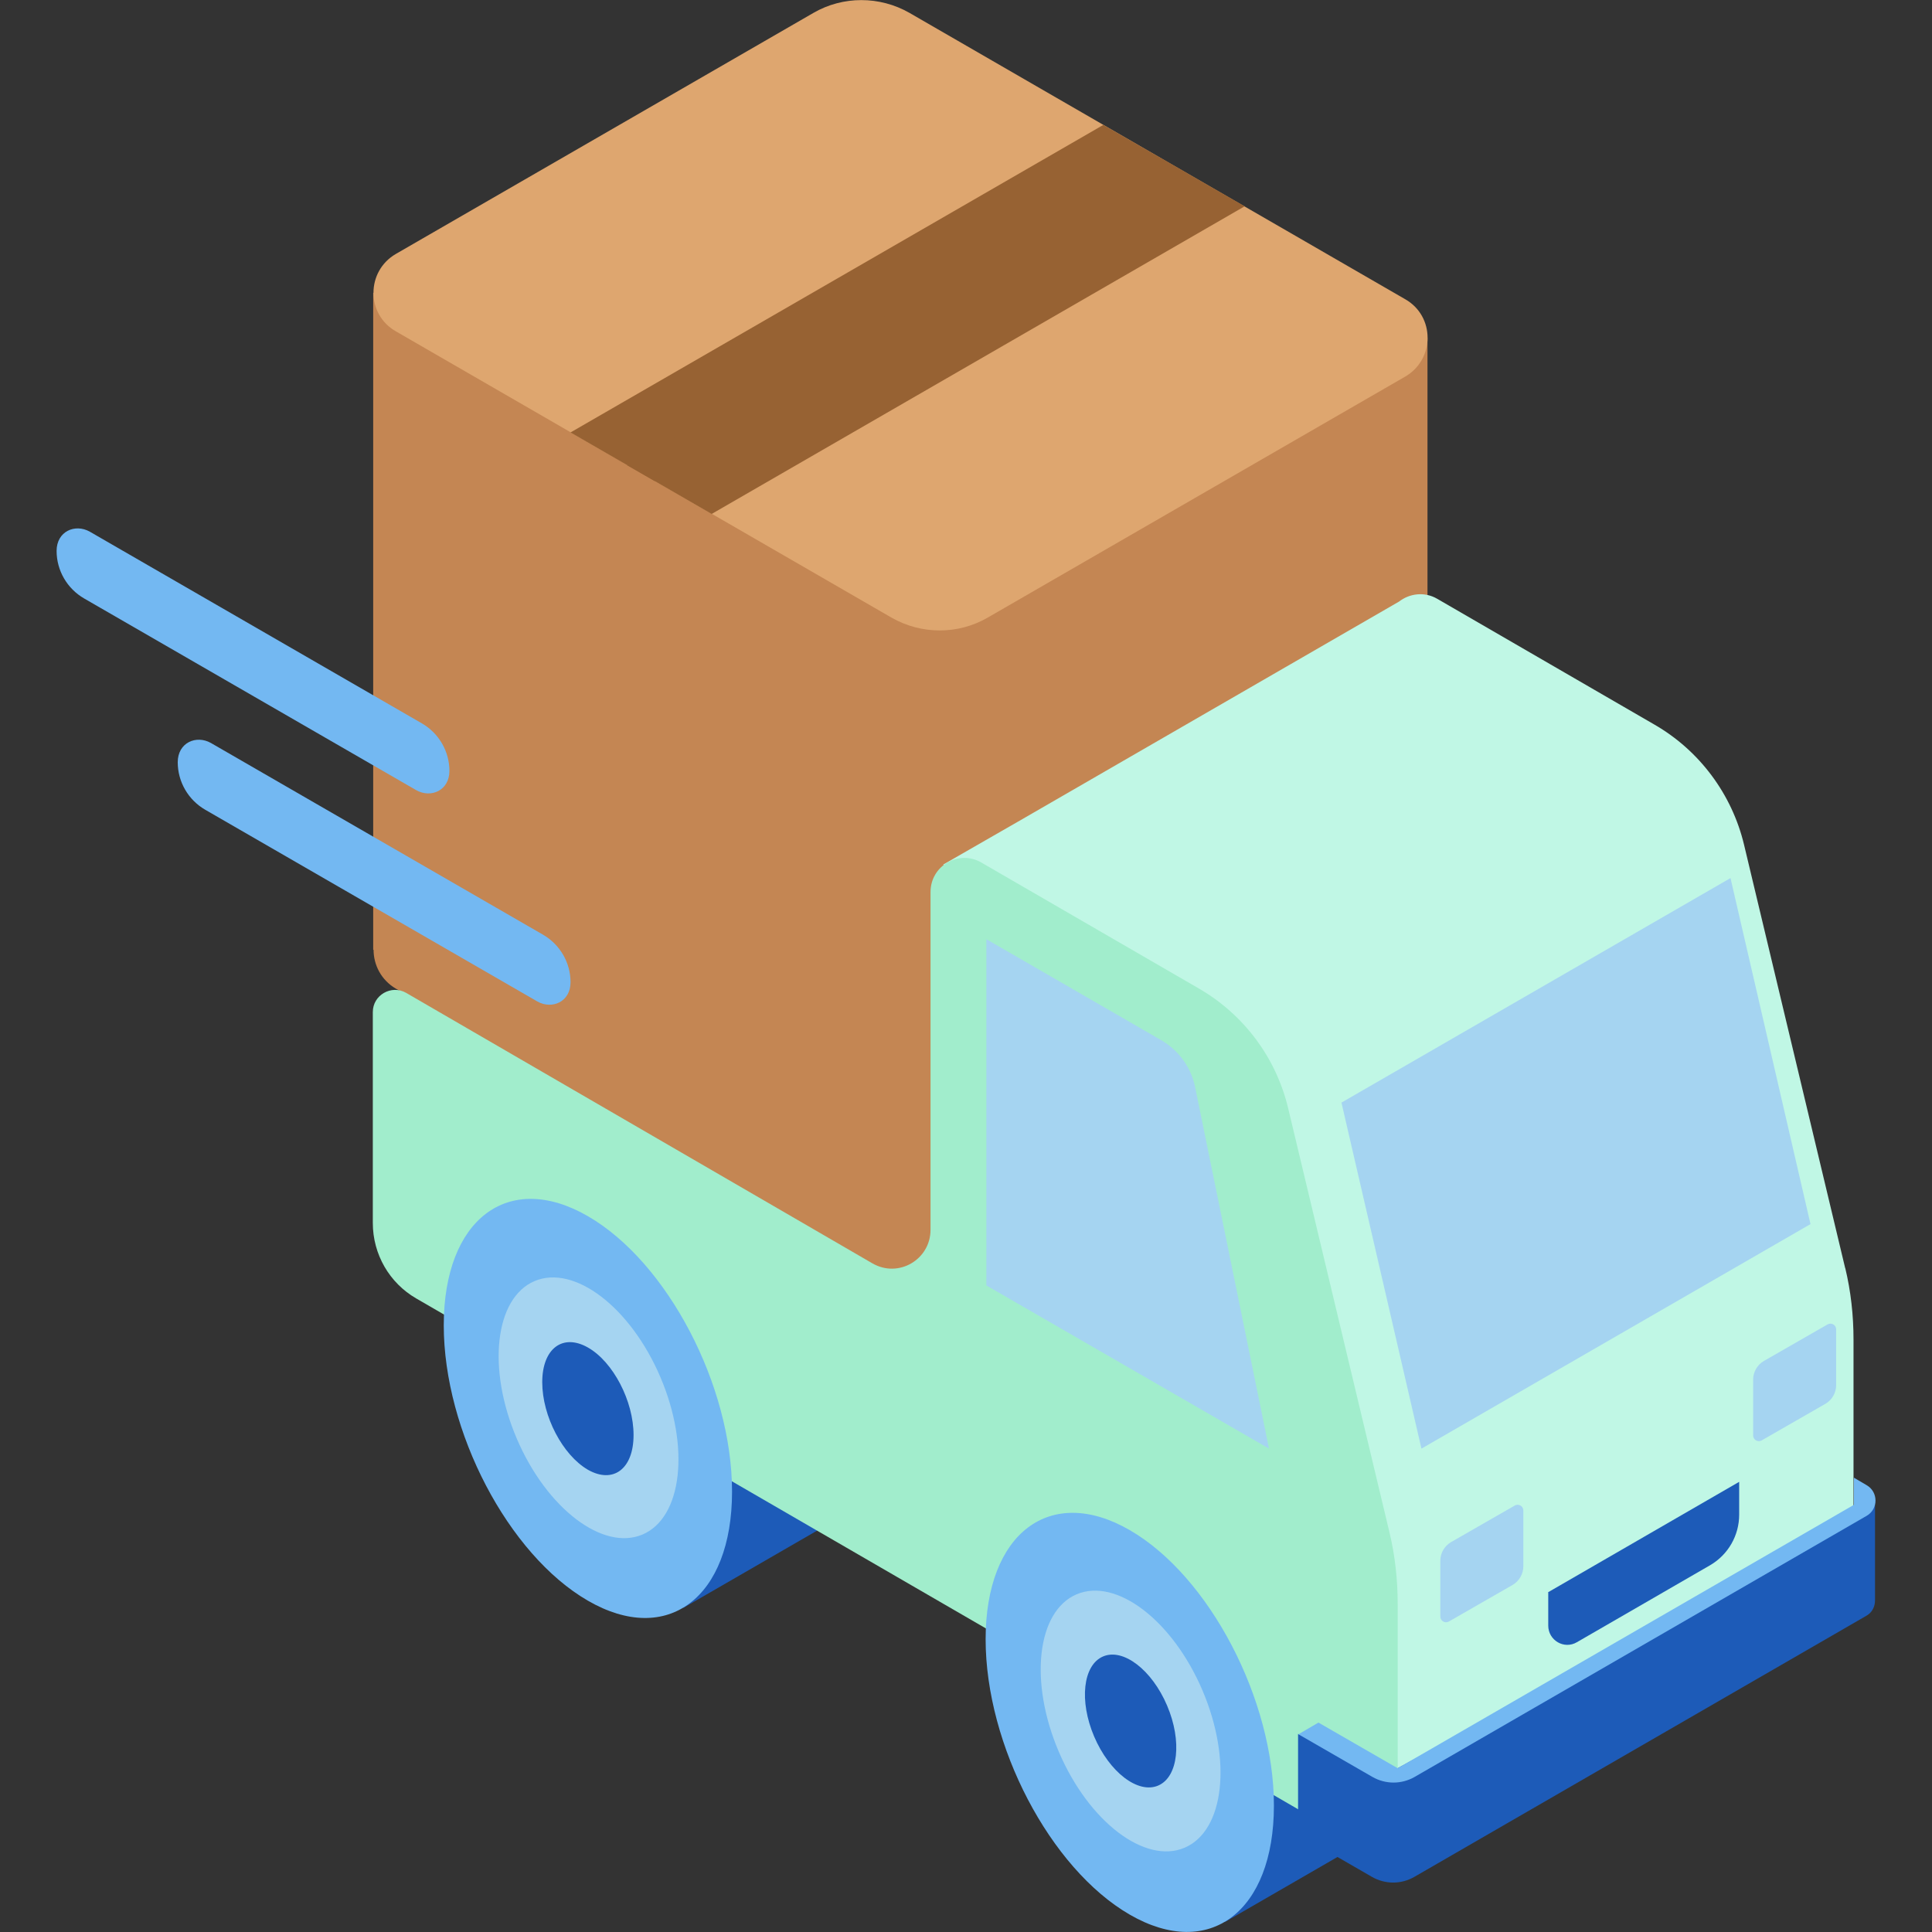
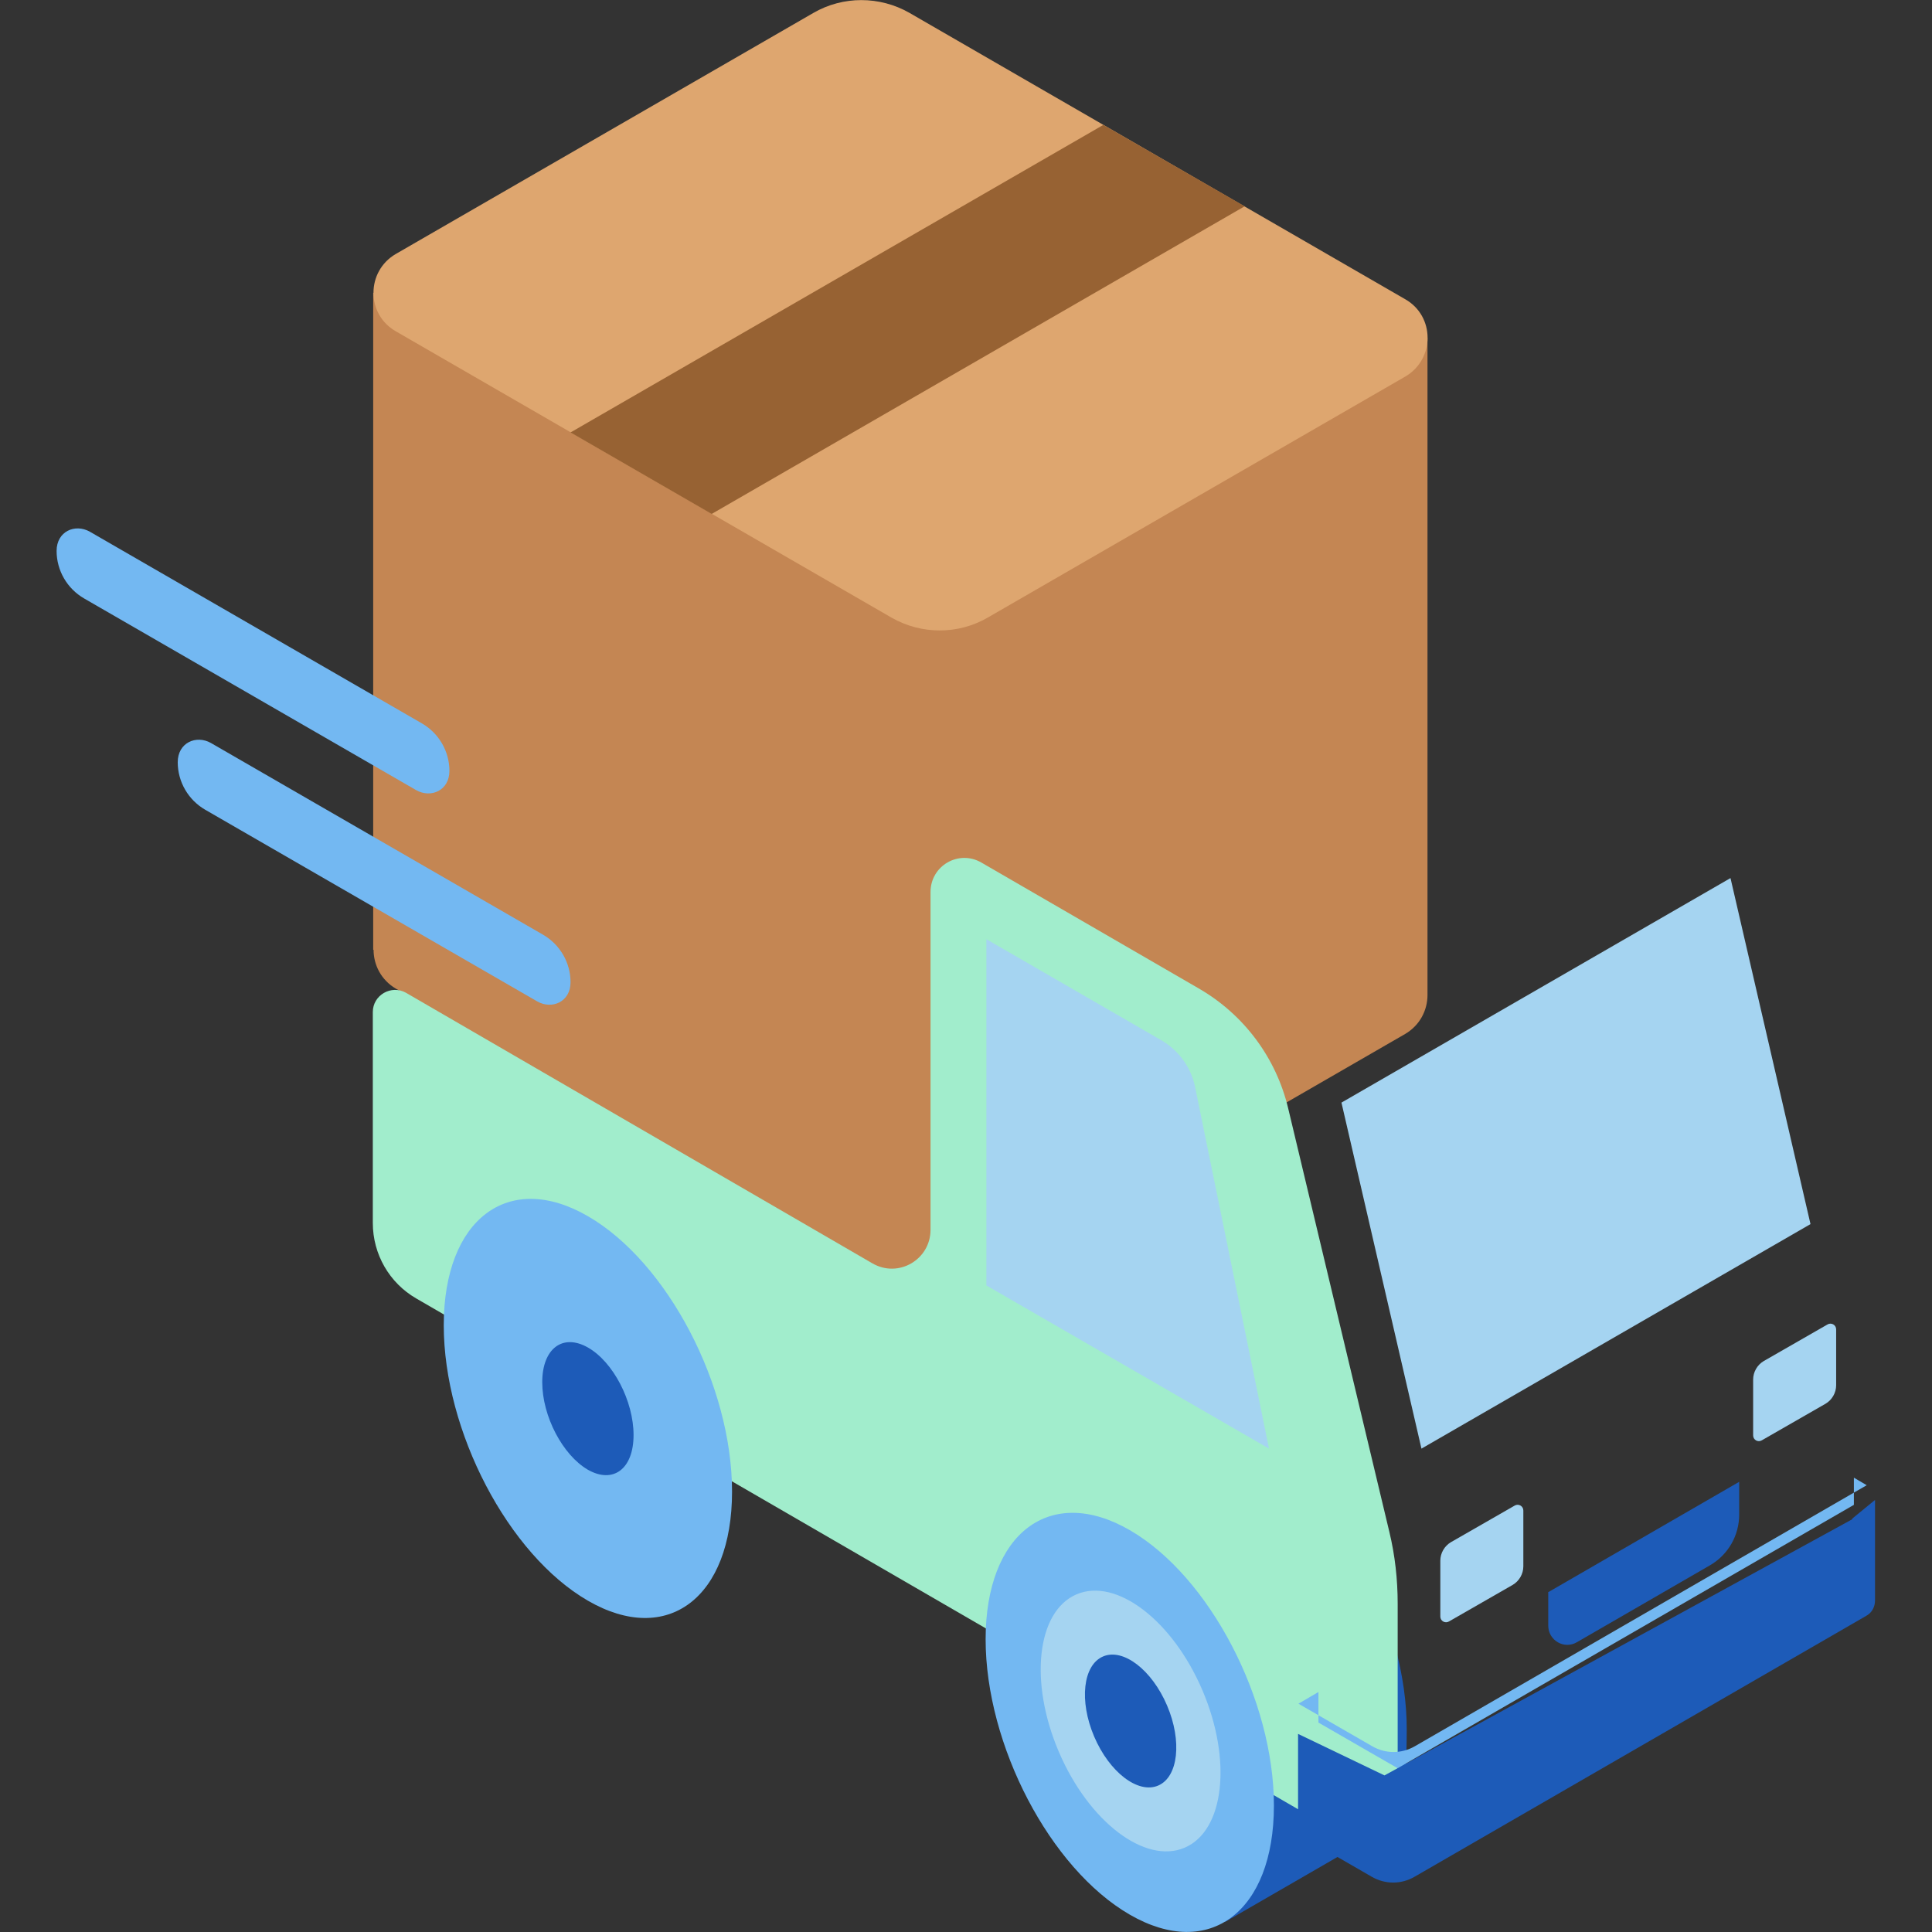
<svg xmlns="http://www.w3.org/2000/svg" id="Capa_1" version="1.1" viewBox="0 0 512 512">
  <rect x="0" y="0" width="512" height="512" fill="#333333" stroke="none" />
  <defs>
    <style>
      .st0 {
        fill: #a1edcc;
      }

      .st1 {
        fill: #a5d4f1;
      }

      .st2 {
        fill: #dea66f;
      }

      .st3 {
        fill: #c0f7e5;
      }

      .st4 {
        fill: #976233;
      }

      .st5 {
        fill: #73b8f2;
      }

      .st6 {
        fill: #c48653;
      }

      .st7 {
        fill: #1d5bb8;
      }
    </style>
  </defs>
  <g>
-     <path class="st7" d="M130.3,320.6l36.3-20.9h0c6.6-3.5,15.1-3,24.4,2.3,21.1,12.2,38.2,44.9,38.2,73s-5.2,26.3-13.3,31h0l-34.8,20.1-50.7-105.5h0Z" />
    <path class="st7" d="M273.9,403.8l36.3-20.9h0c6.6-3.5,15.1-3,24.4,2.3,21.1,12.2,38.2,44.9,38.2,73s-5.2,26.3-13.3,31h0l-34.8,20.1-50.7-105.5h-.1Z" />
    <g>
      <path class="st6" d="M98.9,251.7V77.6l279.4,12v174.1c0,4-2,8-5.9,10.3l-110.7,63.9c-7.9,4.5-17.6,4.5-25.4,0l-131.4-75.9c-3.9-2.3-5.9-6.3-5.9-10.3h-.1Z" />
      <path class="st2" d="M372.4,79.3L241,3.4c-7.9-4.5-17.6-4.5-25.4,0l-110.7,63.9c-7.9,4.6-7.9,16,0,20.5l131.4,75.9c7.9,4.5,17.6,4.5,25.4,0l110.7-63.9c7.9-4.6,7.9-16,0-20.5h0Z" />
      <path class="st4" d="M329.8,54.7l-141.2,81.5-37.4-21.6,141.2-81.5,37.5,21.6h0Z" />
-       <path class="st4" d="M307.4,41.8l-141.2,81.5,7.3,4.2,141.2-81.5-7.3-4.2h0Z" />
    </g>
-     <path class="st3" d="M489,336.1l-26.8-112.2c-3.2-13.4-11.8-25-23.8-31.9l-57.5-33.3c-3.4-2-7.4-1.4-10.1.7l-100.6,58.1-20.2,11.6,116.7,256.1,118.4-68.3c.8-.3,1.6-.8,2.3-1.3,2.2-1.7,3.8-4.4,3.8-7.7v-52.9c0-6.4-.7-12.8-2.2-19h0Z" />
    <path class="st1" d="M384.5,408.7l16.9-9.7c1-.6,2.3.1,2.3,1.3v14.8c0,2-1.1,3.9-2.8,4.9l-16.9,9.7c-1,.6-2.3-.1-2.3-1.3v-14.8c0-2,1.1-3.9,2.8-4.9Z" />
    <path class="st1" d="M467.4,360.7l16.9-9.7c1-.6,2.3.1,2.3,1.3v14.8c0,2-1.1,3.9-2.8,4.9l-16.9,9.7c-1,.6-2.3-.1-2.3-1.3v-14.8c0-2,1.1-3.9,2.8-4.9Z" />
    <path class="st0" d="M246.6,325.9v-89.5c0-7,7.5-11.3,13.5-7.8l57.5,33.3c12,6.9,20.6,18.4,23.8,31.9l26.8,112.2c1.5,6.2,2.2,12.6,2.2,19v52.9c0,7.5-8.1,12.2-14.6,8.4l-245.5-142.2c-7.1-4.1-11.5-11.7-11.5-20v-55.9c0-4.5,4.9-7.3,8.8-5.1l123.6,71.7c6.9,4,15.4-1,15.4-8.9h0Z" />
    <path class="st1" d="M261.4,340.6v-91.7l46.4,26.8c4.6,2.7,7.8,7.1,8.9,12.3l19.6,95.9-75-43.3h.1Z" />
    <path class="st1" d="M458.6,232.7l-103.1,59.5,21.2,91.7,103.1-59.5-21.2-91.7h0Z" />
    <path class="st5" d="M261.2,434.4c0-28.1,17.1-41.1,38.2-28.9s38.2,44.9,38.2,73-17.1,41.1-38.2,28.9c-21.1-12.2-38.2-44.9-38.2-73Z" />
    <ellipse class="st1" cx="299.6" cy="456.1" rx="20.7" ry="36.5" transform="translate(-154.9 154.1) rotate(-23.1)" />
    <ellipse class="st7" cx="299.6" cy="456.1" rx="10.5" ry="18.6" transform="translate(-154.9 154.1) rotate(-23.1)" />
    <path class="st5" d="M117.6,351.2c0-28.1,17.1-41.1,38.2-28.9s38.2,44.9,38.2,73-17.1,41.1-38.2,28.9c-21.1-12.2-38.2-44.9-38.2-73Z" />
-     <ellipse class="st1" cx="156" cy="373.1" rx="20.7" ry="36.5" transform="translate(-133.9 91.1) rotate(-23.1)" />
    <path class="st7" d="M143.7,366.3c0-8.9,5.4-13,12.1-9.2s12.1,14.2,12.1,23.2-5.4,13-12.1,9.2c-6.7-3.9-12.1-14.2-12.1-23.2Z" />
    <path class="st7" d="M490.9,402.6l-124,67.9-22.9-11v26.6l19.6,11.3c3.5,2,7.7,2,11.2,0l119.8-69.2c1.6-.9,2.3-2.5,2.3-4.1v-26.6l-6.1,5h0Z" />
-     <path class="st5" d="M349.4,456.5l21,12.1,120.9-69.8v-7.2l3.4,2c3.1,1.8,3.1,6.3,0,8.1l-119.8,69.2c-3.5,2-7.7,2-11.2,0l-19.6-11.3,5.3-3.1h0Z" />
+     <path class="st5" d="M349.4,456.5l21,12.1,120.9-69.8v-7.2l3.4,2l-119.8,69.2c-3.5,2-7.7,2-11.2,0l-19.6-11.3,5.3-3.1h0Z" />
    <path class="st7" d="M410.2,422l50.7-29.3v8.7c0,5.5-2.9,10.6-7.7,13.4l-35.3,20.4c-3.4,2-7.6-.5-7.6-4.4v-8.8h-.1Z" />
  </g>
  <path class="st5" d="M23.8,140.9l88,50.8c4.5,2.6,7.3,7.4,7.3,12.6s-4.9,7.3-8.8,5.1l-88-50.8c-4.5-2.6-7.3-7.4-7.3-12.6s4.9-7.3,8.8-5.1h0Z" />
  <path class="st5" d="M55.9,196.9l88,50.8c4.5,2.6,7.3,7.4,7.3,12.6s-4.9,7.3-8.8,5.1l-88-50.8c-4.5-2.6-7.3-7.4-7.3-12.6s4.9-7.3,8.8-5.1h0Z" />
</svg>